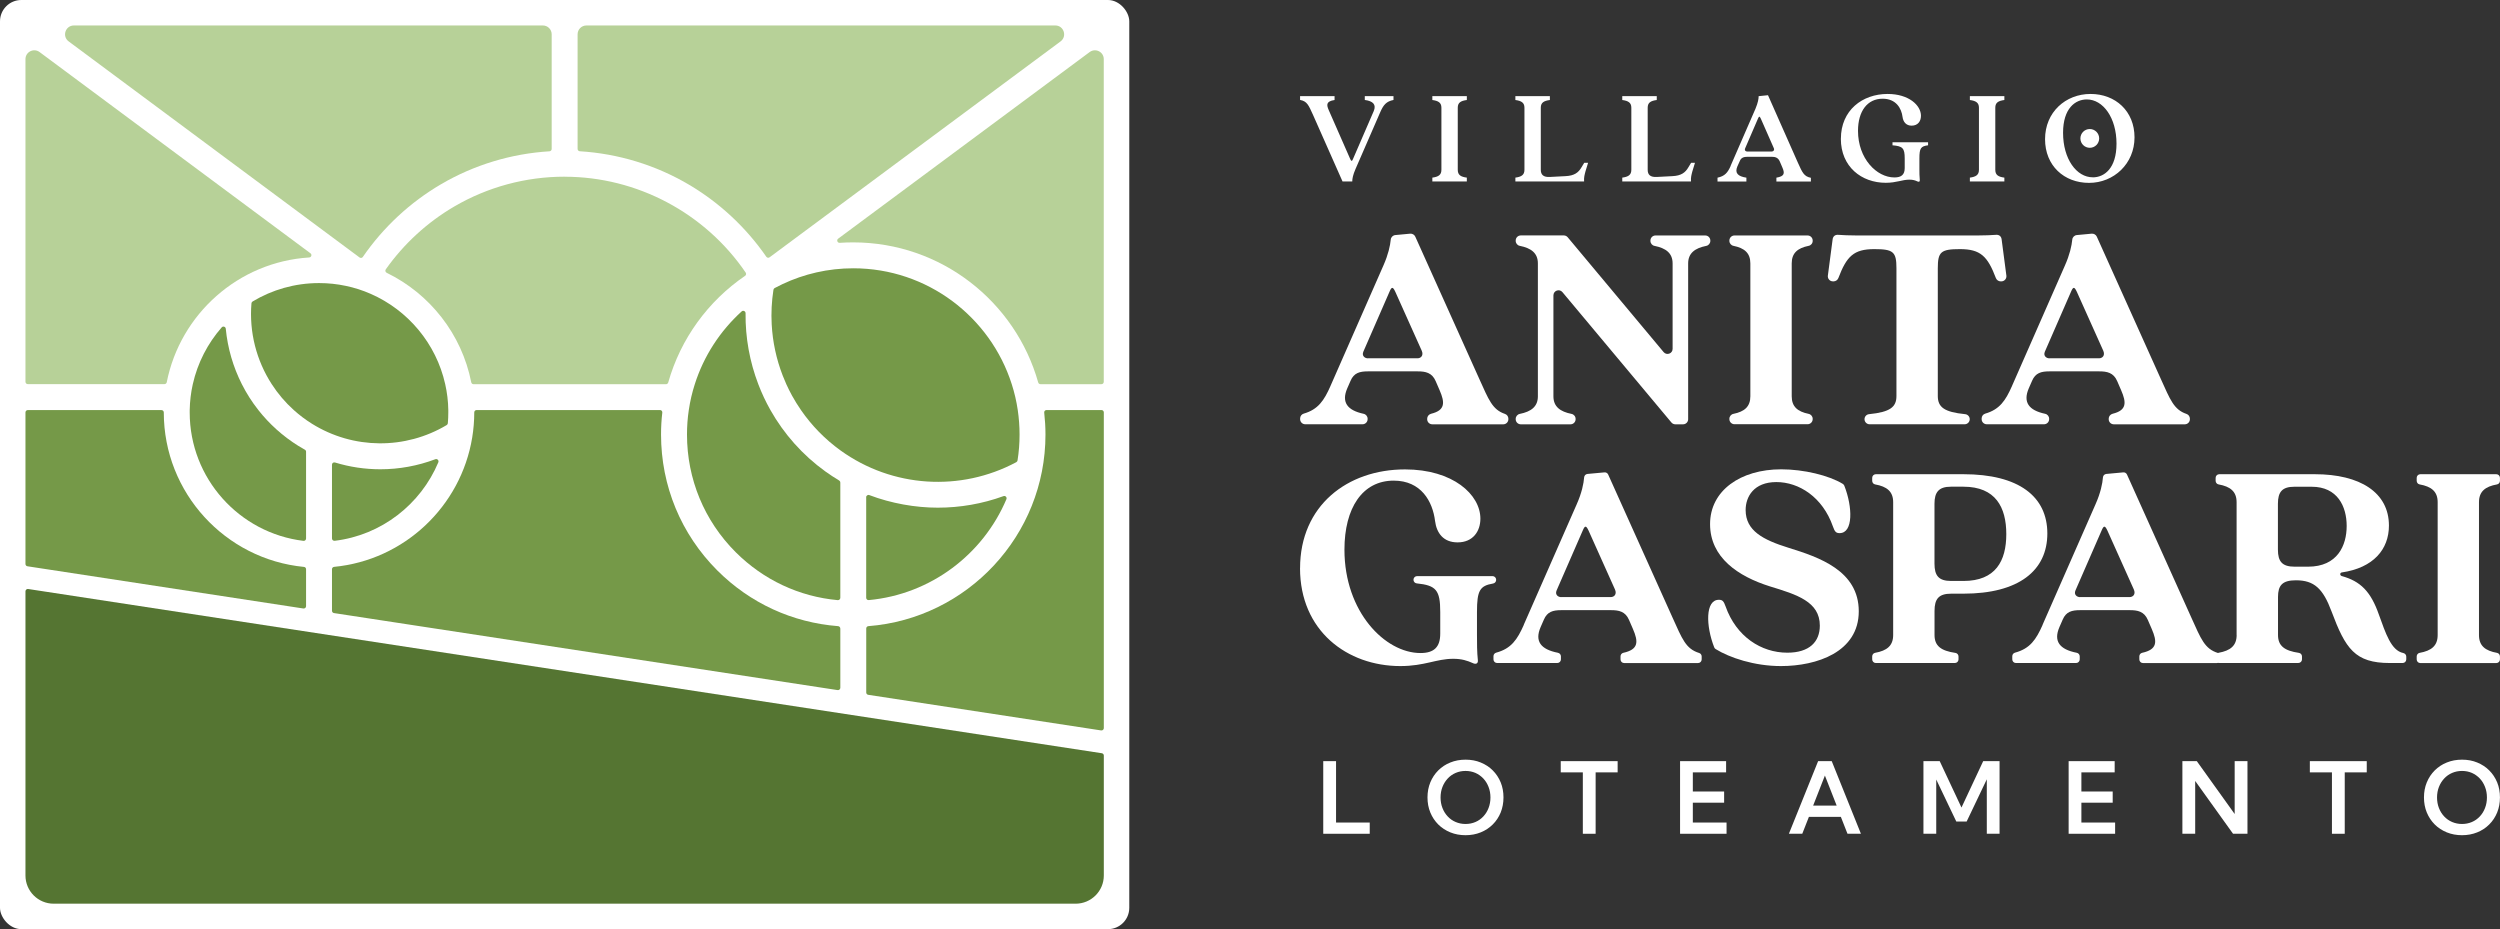
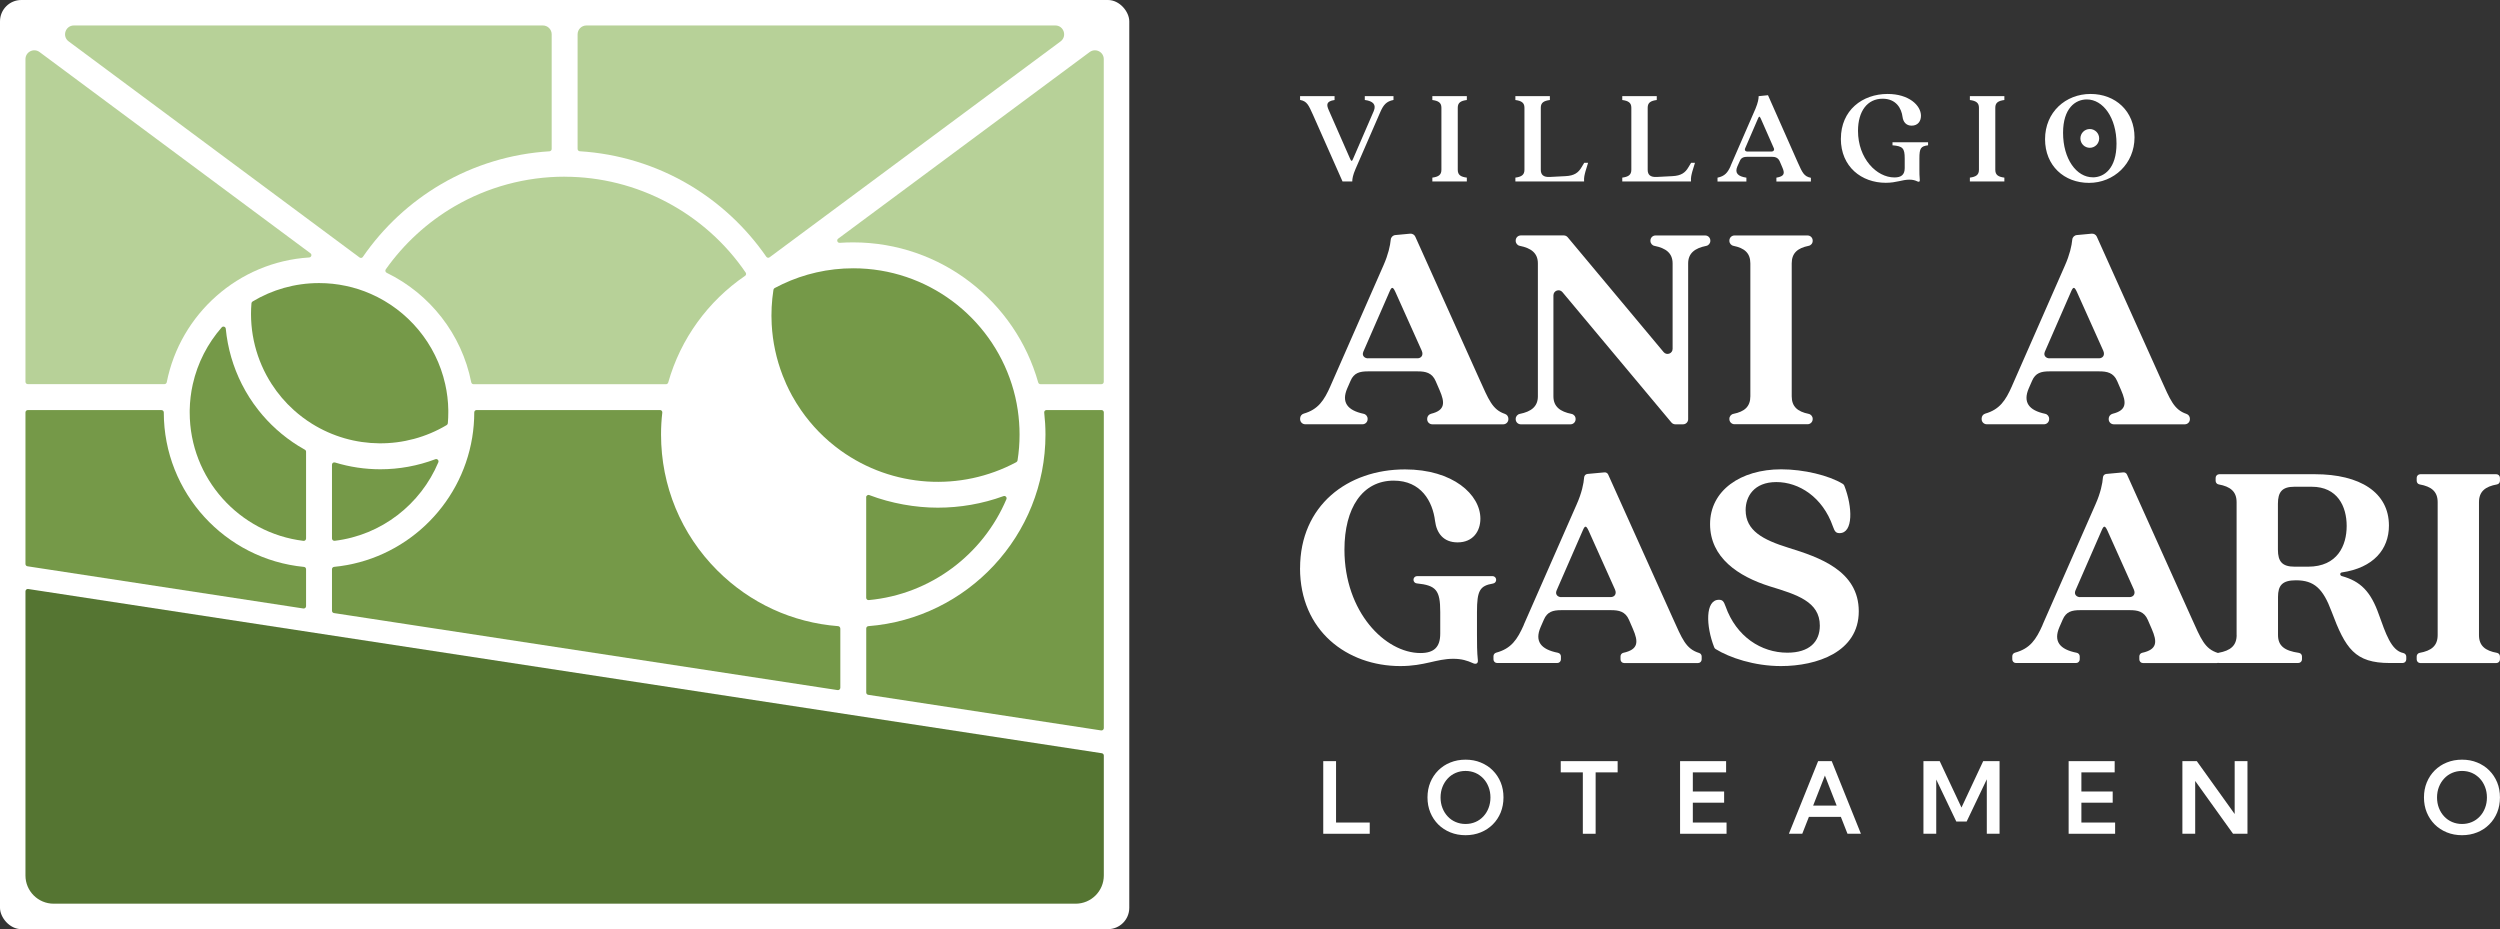
<svg xmlns="http://www.w3.org/2000/svg" id="Layer_1" viewBox="0 0 556.66 206.89">
  <rect x="0" y="0" width="556.66" height="206.89" fill="#333333" stroke="none" />
  <defs>
    <style>.cls-1{fill:#759948;}.cls-1,.cls-2,.cls-3,.cls-4,.cls-5{stroke-width:0px;}.cls-2{fill:#4f6524;}.cls-3{fill:#557532;}.cls-4{fill:#fff;}.cls-5{fill:#b7d198;}</style>
  </defs>
  <rect class="cls-4" width="251.45" height="206.89" rx="4.75" ry="4.75" />
  <path class="cls-5" d="M69.13,56.4L8.81,11.59c-1.3-.96-3.14-.04-3.14,1.58v71.84c0,.29.23.52.52.52h30.43c.25,0,.46-.18.51-.42,3-15.16,15.93-26.79,31.71-27.78.49-.03.69-.64.29-.93Z" />
  <path class="cls-5" d="M234.98,5.67h-104.4c-1.09,0-1.97.88-1.97,1.97v25.52c0,.28.21.5.49.52,8.55.53,16.87,3.06,24.24,7.4,6.86,4.04,12.77,9.55,17.29,16.09.17.24.5.3.73.12L236.15,9.22c1.52-1.13.72-3.55-1.17-3.55Z" />
  <path class="cls-5" d="M125.72,39.34c-8.65,0-17.15,2.3-24.57,6.64-6.02,3.52-11.23,8.31-15.25,13.99-.19.26-.09.63.2.77,9.59,4.67,16.71,13.64,18.83,24.39.05.24.26.42.51.42h42.85c.23,0,.43-.16.5-.38,2.76-9.78,8.91-18.15,17.11-23.75.24-.16.3-.48.14-.72-9.03-13.25-24.17-21.35-40.32-21.35Z" />
  <path class="cls-5" d="M80.06,57.33c.24.18.57.12.73-.12,4.55-6.6,10.52-12.16,17.45-16.21,7.34-4.29,15.61-6.79,24.11-7.31.27-.02.49-.24.49-.52V7.64c0-1.09-.88-1.97-1.97-1.97H16.46c-1.9,0-2.7,2.42-1.17,3.55l64.77,48.11Z" />
  <path class="cls-5" d="M186.63,53.14c-.42.31-.17.97.35.93.99-.07,1.99-.1,3-.1,19.58,0,36.13,13.21,41.19,31.19.06.22.26.38.5.38h13.58c.29,0,.52-.23.52-.52V13.17c0-1.62-1.84-2.54-3.14-1.58l-56,41.55Z" />
  <polygon class="cls-2" points="5.67 5.67 5.67 5.67 5.67 5.67 5.67 5.67" />
  <path class="cls-1" d="M68.15,134.97v-8.23c0-.27-.2-.49-.47-.51-17.49-1.69-31.21-16.47-31.21-34.4,0,0,0,0,0,0,0-.29-.23-.52-.52-.52H6.19c-.29,0-.52.23-.52.52v33.75c0,.26.19.47.44.51l61.44,9.4c.31.05.6-.2.6-.51Z" />
  <path class="cls-1" d="M245.26,91.3h-12.24c-.31,0-.55.27-.51.58.18,1.6.28,3.23.28,4.88,0,22.46-17.4,40.94-39.43,42.66-.27.02-.48.24-.48.51v14.27c0,.26.19.47.44.51l51.86,7.93c.31.05.6-.2.6-.51v-70.31c0-.29-.23-.52-.52-.52Z" />
  <path class="cls-1" d="M187.1,139.94c0-.27-.21-.49-.48-.52-10.16-.78-19.61-5.11-26.9-12.4-8.08-8.08-12.53-18.83-12.53-30.26,0-1.65.09-3.28.28-4.88.04-.31-.2-.58-.51-.58h-40.84c-.29,0-.52.23-.52.52,0,0,0,0,0,0,0,1.91-.16,3.79-.46,5.62h0c-2.52,15.32-15.13,27.27-30.75,28.78-.27.03-.47.25-.47.51v9.27c0,.26.19.47.44.51l112.15,17.15c.31.05.6-.2.6-.51v-13.22Z" />
  <path class="cls-3" d="M5.67,131.67v63.27c0,3.47,2.81,6.28,6.28,6.28h227.55c3.47,0,6.28-2.81,6.28-6.28v-26.71c0-.26-.19-.47-.44-.51L6.27,131.15c-.31-.05-.6.2-.6.51Z" />
  <path class="cls-1" d="M74.5,120.42c10.44-1.25,19.17-8.12,23.1-17.48.18-.42-.24-.85-.66-.69-3.94,1.49-8.09,2.24-12.25,2.24-3.4,0-6.81-.5-10.1-1.51-.34-.1-.67.14-.67.49v16.42c0,.31.27.56.58.52Z" />
  <path class="cls-1" d="M68.15,100.58c0-.19-.1-.36-.27-.45-.5-.28-.99-.57-1.48-.87-3.46-2.16-6.44-4.86-8.87-7.95-1.42-1.8-2.65-3.73-3.68-5.77-1.94-3.83-3.16-8.02-3.58-12.35-.04-.45-.61-.64-.91-.29-3.11,3.56-5.36,7.88-6.43,12.64-.42,1.86-.65,3.79-.69,5.77,0,.17,0,.35,0,.53,0,14.71,11.08,26.87,25.33,28.59.31.04.58-.21.58-.52v-19.32Z" />
  <path class="cls-1" d="M99.47,94.64c.14-.09.24-.24.25-.41.07-.79.1-1.59.1-2.4,0-.18,0-.35,0-.53-.03-1.98-.27-3.91-.69-5.77-2.02-9.03-8.29-16.47-16.59-20.1-1.77-.78-3.63-1.38-5.56-1.78-1.92-.41-3.9-.62-5.94-.62-5.41,0-10.47,1.5-14.8,4.1-.14.09-.24.24-.25.41-.53,6.43,1.11,12.73,4.51,17.99,1.36,2.11,3.01,4.06,4.91,5.77,1.25,1.12,2.6,2.15,4.05,3.05,9.2,5.74,20.8,5.8,30.03.28Z" />
-   <path class="cls-1" d="M187.1,107.43c0-.18-.1-.35-.25-.44-1.04-.62-2.06-1.29-3.05-2-5.13-3.69-9.26-8.39-12.25-13.68-1.05-1.86-1.95-3.78-2.71-5.77-1.91-5-2.89-10.37-2.83-15.81,0-.45-.54-.69-.87-.39-4.78,4.34-8.43,9.91-10.43,16.2-.6,1.86-1.05,3.79-1.34,5.77-.27,1.78-.4,3.61-.4,5.46,0,9.89,3.85,19.19,10.84,26.18,6.18,6.17,14.14,9.9,22.73,10.68.3.03.57-.22.57-.52v-25.68Z" />
  <path class="cls-1" d="M226.3,102.9c.14-.08.25-.22.27-.38.3-1.88.45-3.8.45-5.75,0-1.85-.14-3.68-.4-5.46-.29-1.98-.74-3.9-1.34-5.77-4.76-14.95-18.78-25.8-35.29-25.8-5.62,0-10.95,1.26-15.73,3.51-.6.28-1.19.58-1.77.89-.14.08-.24.22-.27.38-.4,2.58-.53,5.16-.39,7.71.21,3.92,1.04,7.75,2.44,11.37.25.65.52,1.3.81,1.94.4.87.82,1.72,1.28,2.56.61,1.1,1.27,2.17,1.99,3.21,2.36,3.42,5.32,6.48,8.82,9,11.51,8.29,26.7,9.25,39.13,2.6Z" />
  <path class="cls-1" d="M192.87,110.73v22.37c0,.31.26.55.57.52,13.82-1.28,25.45-10.19,30.65-22.46.18-.42-.23-.85-.65-.69-4.73,1.72-9.68,2.57-14.63,2.57s-10.35-.94-15.24-2.8c-.34-.13-.71.12-.71.48Z" />
  <path class="cls-4" d="M304.99,185.65h-10.35v-16.17h2.85v13.67h7.5v2.5Z" />
  <path class="cls-4" d="M326.32,185.97c-1.22,0-2.35-.21-3.38-.63-1.03-.42-1.93-1-2.69-1.76-.76-.76-1.35-1.65-1.77-2.67-.42-1.02-.63-2.14-.63-3.35s.21-2.33.63-3.35c.42-1.02,1.01-1.91,1.77-2.67.76-.76,1.66-1.35,2.69-1.76,1.03-.42,2.16-.63,3.39-.63s2.35.21,3.37.63c1.03.42,1.92,1,2.68,1.76.76.76,1.35,1.65,1.77,2.67.42,1.02.62,2.14.62,3.35s-.21,2.32-.62,3.35c-.42,1.02-1.01,1.92-1.77,2.67-.76.76-1.66,1.35-2.68,1.76-1.03.42-2.16.63-3.38.63ZM326.32,183.47c.8,0,1.53-.15,2.21-.44.68-.29,1.26-.71,1.76-1.24.5-.54.89-1.16,1.16-1.88.28-.72.42-1.5.42-2.34s-.14-1.62-.42-2.34-.66-1.35-1.16-1.88-1.09-.95-1.76-1.25c-.68-.29-1.41-.44-2.21-.44s-1.52.15-2.2.44c-.68.29-1.27.71-1.77,1.25-.5.54-.89,1.16-1.17,1.88s-.42,1.5-.42,2.34.14,1.62.42,2.34c.28.72.67,1.35,1.17,1.88.5.54,1.09.95,1.77,1.24.68.29,1.41.44,2.2.44Z" />
  <path class="cls-4" d="M355.29,185.65h-2.85v-13.67h-4.92v-2.5h12.67v2.5h-4.9v13.67Z" />
  <path class="cls-4" d="M374.09,185.65v-16.17h10.25v2.5h-7.41v4.26h6.97v2.49h-6.97v4.42h7.51v2.5h-10.36Z" />
  <path class="cls-4" d="M401.31,185.65h-2.99l6.51-16.17h3.03l6.5,16.17h-2.99l-1.48-3.77h-7.11l-1.48,3.77ZM403.72,179.38h5.24l-2.62-6.69-2.62,6.69Z" />
  <path class="cls-4" d="M445.24,185.65h-2.85v-12.13l-4.49,9.41h-2.3l-4.47-9.36v12.07h-2.85v-16.17h3.62l4.85,10.34,4.84-10.34h3.64v16.17Z" />
  <path class="cls-4" d="M460.61,185.65v-16.17h10.25v2.5h-7.41v4.26h6.97v2.49h-6.97v4.42h7.51v2.5h-10.36Z" />
  <path class="cls-4" d="M500.43,185.65h-3.21l-8.43-11.76v11.76h-2.85v-16.17h3.21l8.43,11.77v-11.77h2.85v16.17Z" />
-   <path class="cls-4" d="M522.09,185.65h-2.85v-13.67h-4.92v-2.5h12.67v2.5h-4.9v13.67Z" />
  <path class="cls-4" d="M548.2,185.97c-1.22,0-2.35-.21-3.38-.63-1.03-.42-1.93-1-2.69-1.76-.76-.76-1.35-1.65-1.77-2.67-.42-1.02-.63-2.14-.63-3.35s.21-2.33.63-3.35c.42-1.02,1.01-1.91,1.77-2.67.76-.76,1.66-1.35,2.69-1.76,1.03-.42,2.16-.63,3.39-.63s2.35.21,3.37.63c1.03.42,1.92,1,2.68,1.76.76.76,1.35,1.65,1.77,2.67.42,1.02.62,2.14.62,3.35s-.21,2.32-.62,3.35c-.42,1.02-1.01,1.92-1.77,2.67-.76.76-1.66,1.35-2.68,1.76-1.03.42-2.16.63-3.38.63ZM548.2,183.47c.8,0,1.53-.15,2.21-.44.68-.29,1.26-.71,1.76-1.24.5-.54.89-1.16,1.16-1.88.28-.72.42-1.5.42-2.34s-.14-1.62-.42-2.34-.66-1.35-1.16-1.88-1.09-.95-1.76-1.25c-.68-.29-1.41-.44-2.21-.44s-1.52.15-2.2.44c-.68.29-1.27.71-1.77,1.25-.5.54-.89,1.16-1.17,1.88s-.42,1.5-.42,2.34.14,1.62.42,2.34c.28.72.67,1.35,1.17,1.88.5.54,1.09.95,1.77,1.24.68.29,1.41.44,2.2.44Z" />
  <path class="cls-4" d="M289.48,22.27v-.86h7.68v.86c-1.87.28-1.84,1.04-1.28,2.29l4.77,10.86c.24.52.4.52.61,0l4.62-10.68c.61-1.44-.12-2.23-1.99-2.48v-.86h6.39v.86c-1.59.31-2.23,1.1-2.91,2.63l-5.54,12.73c-.58,1.32-.73,2.2-.73,2.78h-2.17l-6.55-14.78c-1.01-2.23-1.35-3.09-2.91-3.37Z" />
  <path class="cls-4" d="M320.95,37.81v-13.83c0-1.13-.7-1.53-2.02-1.71v-.86h7.68v.86c-1.35.18-2.02.58-2.02,1.71v13.83c0,1.16.67,1.56,2.02,1.74v.86h-7.68v-.86c1.32-.18,2.02-.58,2.02-1.74Z" />
  <path class="cls-4" d="M339.44,37.81v-13.83c0-1.13-.7-1.53-2.02-1.71v-.86h7.68v.86c-1.35.18-2.02.58-2.02,1.71v13.83c0,1.07.55,1.68,2.05,1.59l3.46-.18c1.96-.09,2.88-.8,3.55-1.96l.61-1.01h.86l-.58,1.9c-.21.8-.37,1.35-.31,2.26h-15.3v-.86c1.32-.18,2.02-.58,2.02-1.74Z" />
  <path class="cls-4" d="M363.24,37.81v-13.83c0-1.13-.7-1.53-2.02-1.71v-.86h7.68v.86c-1.35.18-2.02.58-2.02,1.71v13.83c0,1.07.55,1.68,2.05,1.59l3.46-.18c1.96-.09,2.88-.8,3.55-1.96l.61-1.01h.86l-.58,1.9c-.21.8-.37,1.35-.31,2.26h-15.3v-.86c1.32-.18,2.02-.58,2.02-1.74Z" />
  <path class="cls-4" d="M385.35,36.92l5.54-12.73c.55-1.32.7-2.2.7-2.78l2.08-.21,6.64,14.99c1.01,2.23,1.35,3.09,2.91,3.4v.83h-7.68v-.86c1.87-.31,1.87-1.01,1.32-2.29l-.58-1.35c-.37-.83-1.01-1.01-1.8-1.01h-5.35c-.83,0-1.44.18-1.74.95l-.55,1.22c-.61,1.44.12,2.2,2.02,2.48v.86h-6.43v-.86c1.62-.34,2.26-1.1,2.94-2.63ZM389.02,33.74h5.48c.34,0,.67-.28.46-.76l-2.91-6.61c-.24-.52-.37-.52-.61.03l-2.85,6.61c-.21.46.09.73.43.73Z" />
  <path class="cls-4" d="M409.9,30.89c0-6.33,4.77-9.97,10.4-9.97,4.74,0,7.43,2.54,7.43,4.86,0,1.19-.67,2.2-2.08,2.2-1.22,0-1.87-.83-2.02-1.93-.24-1.93-1.44-4.07-4.44-4.07-3.4,0-5.48,2.78-5.48,7.16,0,6.15,4.13,10.37,8.11,10.37,1.5,0,2.29-.58,2.29-2.08v-2.14c0-2.29-.43-2.75-2.72-2.94v-.67h7.92v.67c-1.62.21-1.93.64-1.93,2.94v2.26c0,.76,0,1.77.09,2.57.03.34-.21.43-.52.28-.49-.24-1.01-.4-1.8-.4-1.62,0-2.85.7-5.26.7-5.38,0-10-3.55-10-9.82Z" />
  <path class="cls-4" d="M440.64,37.81v-13.83c0-1.13-.7-1.53-2.02-1.71v-.86h7.68v.86c-1.35.18-2.02.58-2.02,1.71v13.83c0,1.16.67,1.56,2.02,1.74v.86h-7.68v-.86c1.32-.18,2.02-.58,2.02-1.74Z" />
  <path class="cls-4" d="M455.36,30.99c0-6.03,4.59-10.07,10.13-10.07s9.79,3.82,9.79,9.67-4.59,10.13-10.13,10.13-9.79-3.82-9.79-9.73ZM465.98,39.49c2.57,0,5.29-1.99,5.29-7.5,0-5.78-3-9.85-6.61-9.85-2.57,0-5.29,1.99-5.29,7.43,0,5.84,3,9.91,6.61,9.91Z" />
  <circle class="cls-4" cx="465.32" cy="30.82" r="2.09" />
  <path class="cls-4" d="M296.25,85.94l11.78-26.81c1.08-2.43,1.51-4.42,1.64-5.78.05-.54.48-.96,1.02-1.01l3.3-.31c.48-.04.94.22,1.14.66l14.23,31.63c2.12,4.68,2.92,6.89,5.73,7.84.46.15.77.58.77,1.07v.12c0,.62-.51,1.13-1.13,1.13h-15.82c-.62,0-1.13-.51-1.13-1.13v-.12c0-.52.36-.97.87-1.1,3.18-.78,3.09-2.49,1.9-5.24l-.88-2.03c-.81-1.9-2.3-2.17-3.99-2.17h-11.1c-1.83,0-3.11.34-3.86,2.1l-.74,1.69c-1.32,3.08-.01,4.88,3.65,5.66.52.11.89.57.89,1.1v.1c0,.62-.51,1.13-1.13,1.13h-12.77c-.62,0-1.13-.51-1.13-1.13v-.16c0-.5.32-.94.8-1.08,3.2-.92,4.53-2.9,5.97-6.17ZM304.58,79.78h11.04c.75,0,1.42-.61.95-1.69l-5.89-13.13c-.54-1.15-.81-1.15-1.29,0l-5.82,13.34c-.41.95.34,1.49,1.02,1.49Z" />
  <path class="cls-4" d="M342.43,88.24v-29.59c0-2.31-1.52-3.41-4.03-3.91-.53-.1-.91-.57-.91-1.11v-.08c0-.62.51-1.13,1.13-1.13h9.58c.34,0,.65.15.87.41l21.36,25.57c.68.81,2,.33,2-.72v-19.02c0-2.31-1.52-3.41-4.03-3.91-.53-.1-.91-.57-.91-1.11v-.08c0-.62.51-1.13,1.13-1.13h11.08c.62,0,1.13.51,1.13,1.13v.08c0,.54-.38,1-.91,1.11-2.51.5-4.03,1.61-4.03,3.91v34.69c0,.62-.51,1.13-1.13,1.13h-1.73c-.33,0-.65-.15-.87-.41l-24.27-29.03c-.68-.81-2-.33-2,.73v22.48c0,2.31,1.52,3.41,4.03,3.91.53.1.91.57.91,1.11v.08c0,.62-.51,1.13-1.13,1.13h-11.08c-.62,0-1.13-.51-1.13-1.13v-.08c0-.54.38-1,.91-1.11,2.51-.5,4.03-1.61,4.03-3.91Z" />
  <path class="cls-4" d="M389.74,88.24v-29.59c0-2.3-1.3-3.41-3.76-3.91-.53-.11-.91-.57-.91-1.1v-.08c0-.62.51-1.13,1.13-1.13h16.29c.62,0,1.13.51,1.13,1.13v.08c0,.54-.38,1-.91,1.1-2.46.5-3.76,1.61-3.76,3.91v29.59c0,2.3,1.3,3.41,3.76,3.91.53.11.91.57.91,1.1v.08c0,.62-.51,1.13-1.13,1.13h-16.29c-.62,0-1.13-.51-1.13-1.13v-.08c0-.54.38-1,.91-1.1,2.46-.5,3.76-1.61,3.76-3.91Z" />
-   <path class="cls-4" d="M422.27,88.18v-28.44c0-3.66-.68-4.27-4.94-4.27-4.58,0-6.15,1.6-7.99,6.44-.17.44-.59.74-1.06.74h-.16c-.68,0-1.21-.6-1.12-1.28l1.05-8c.07-.74.54-1.15,1.29-1.08.88.07,2.51.14,4.06.14h26.95c1.56,0,3.18-.07,4.06-.14.74-.07,1.22.34,1.29,1.08l1.05,8c.09.68-.44,1.28-1.12,1.28h-.16c-.47,0-.89-.3-1.06-.74-1.84-4.84-3.41-6.44-7.99-6.44-4.27,0-4.94.61-4.94,4.27v28.44c0,2.47,1.42,3.58,6.09,4.04.58.06,1.02.54,1.02,1.12h0c0,.62-.51,1.13-1.13,1.13h-21.17c-.62,0-1.13-.51-1.13-1.13h0c0-.58.44-1.07,1.02-1.12,4.67-.47,6.09-1.57,6.09-4.04Z" />
  <path class="cls-4" d="M448,85.94l11.78-26.81c1.08-2.43,1.51-4.42,1.64-5.78.05-.54.48-.96,1.02-1.01l3.3-.31c.48-.04.94.22,1.14.66l14.23,31.63c2.12,4.68,2.92,6.89,5.73,7.84.46.15.77.58.77,1.07v.12c0,.62-.51,1.13-1.13,1.13h-15.82c-.62,0-1.13-.51-1.13-1.13v-.12c0-.52.36-.97.87-1.1,3.18-.78,3.09-2.49,1.9-5.24l-.88-2.03c-.81-1.9-2.3-2.17-3.99-2.17h-11.1c-1.83,0-3.11.34-3.86,2.1l-.74,1.69c-1.32,3.08-.01,4.88,3.65,5.66.52.11.89.57.89,1.1v.1c0,.62-.51,1.13-1.13,1.13h-12.77c-.62,0-1.13-.51-1.13-1.13v-.16c0-.5.32-.94.8-1.08,3.2-.92,4.53-2.9,5.97-6.17ZM456.33,79.78h11.04c.75,0,1.42-.61.95-1.69l-5.89-13.13c-.54-1.15-.81-1.15-1.29,0l-5.82,13.34c-.41.95.34,1.49,1.02,1.49Z" />
  <path class="cls-4" d="M289.48,126.52c0-13.95,10.56-22,23.36-22,10.7,0,16.79,5.62,16.79,10.97,0,2.78-1.63,5.28-5.08,5.28-3.18,0-4.67-2.1-5.01-4.74-.54-4.4-3.11-9.01-9.21-9.01-6.97,0-10.97,6.09-10.97,15.37,0,13.88,9.07,23.02,16.93,23.02,3.05,0,4.4-1.35,4.4-4.33v-4.81c0-4.88-.92-5.93-5.24-6.37-.41-.04-.72-.39-.72-.81h0c0-.45.36-.81.81-.81h16.79c.45,0,.81.36.81.81v.04c0,.4-.29.73-.68.8-2.94.5-3.59,1.53-3.59,6.33v5.08c0,1.69,0,3.93.2,5.69.07.74-.47.95-1.15.61-1.22-.54-2.44-.95-4.33-.95-3.79,0-6.36,1.62-11.78,1.62-11.85,0-22.34-7.85-22.34-21.8Z" />
  <path class="cls-4" d="M339.29,139.11l11.78-26.81c1.14-2.56,1.56-4.65,1.66-6.01.03-.4.34-.72.74-.76l3.79-.35c.35-.03.68.16.82.48l14.32,31.83c2.17,4.8,2.96,6.99,5.95,7.91.33.1.55.42.55.77v.66c0,.45-.36.81-.81.81h-16.45c-.45,0-.81-.36-.81-.81v-.68c0-.38.26-.71.62-.79,3.43-.75,3.37-2.48,2.15-5.3l-.88-2.03c-.81-1.9-2.3-2.17-3.99-2.17h-11.1c-1.83,0-3.11.34-3.86,2.1l-.74,1.69c-1.35,3.14.04,4.95,3.86,5.7.39.08.67.41.67.8v.67c0,.45-.36.81-.81.81h-13.4c-.45,0-.81-.36-.81-.81v-.71c0-.38.26-.69.62-.79,3.33-.9,4.68-2.89,6.15-6.21ZM347.61,132.95h11.04c.75,0,1.42-.61.95-1.69l-5.89-13.13c-.54-1.15-.81-1.15-1.29,0l-5.82,13.34c-.41.95.34,1.49,1.02,1.49Z" />
  <path class="cls-4" d="M382.02,144.53c-.15-.09-.27-.23-.33-.4-1.87-4.76-2.01-10.58,1.05-10.58.81,0,1.08.34,1.49,1.49,2.37,6.7,7.92,10.29,13.74,10.29,4.94,0,7.24-2.44,7.24-6.03,0-5.35-5.15-6.91-11.1-8.73-7.11-2.23-13.34-6.43-13.34-13.88s6.77-12.19,15.84-12.19c5.02,0,10.61,1.35,13.71,3.24.15.09.27.24.34.4,1.87,4.76,2.01,10.57-1.05,10.57-.81,0-1.08-.34-1.49-1.49-2.3-6.57-7.58-9.88-12.59-9.88s-6.84,3.25-6.84,6.23c0,4.6,3.86,6.63,9.55,8.4,6.77,2.1,15.64,5.08,15.64,14.15s-9.34,12.19-17.33,12.19c-5.94,0-11.44-1.87-14.53-3.78Z" />
-   <path class="cls-4" d="M421.54,141.41v-29.59c0-2.38-1.39-3.49-4.02-3.96-.38-.07-.65-.41-.65-.8v-.66c0-.45.36-.81.81-.81h19.5c12.32,0,18.69,4.94,18.69,13.2s-6.36,13.4-18.69,13.4h-2.71c-2.78,0-3.72,1.15-3.72,3.86v5.35c0,2.41,1.42,3.51,4.66,3.98.4.06.68.4.68.8v.64c0,.45-.36.81-.81.81h-17.6c-.45,0-.81-.36-.81-.81v-.66c0-.39.27-.73.65-.8,2.63-.47,4.02-1.58,4.02-3.96ZM434.47,129.36h2.71c7.18,0,9.55-4.47,9.55-10.43s-2.37-10.56-9.55-10.56h-2.78c-2.71,0-3.66,1.22-3.66,3.79v13.34c0,2.71.95,3.86,3.72,3.86Z" />
  <path class="cls-4" d="M454.81,139.11l11.78-26.81c1.14-2.56,1.56-4.65,1.66-6.01.03-.4.34-.72.74-.76l3.79-.35c.35-.03.68.16.82.48l14.32,31.83c2.17,4.8,2.96,6.99,5.95,7.91.33.1.55.42.55.77v.66c0,.45-.36.81-.81.81h-16.45c-.45,0-.81-.36-.81-.81v-.68c0-.38.26-.71.62-.79,3.43-.75,3.37-2.48,2.15-5.3l-.88-2.03c-.81-1.9-2.3-2.17-3.99-2.17h-11.1c-1.83,0-3.11.34-3.86,2.1l-.74,1.69c-1.35,3.14.04,4.95,3.86,5.7.39.08.67.41.67.8v.67c0,.45-.36.81-.81.81h-13.4c-.45,0-.81-.36-.81-.81v-.71c0-.38.26-.69.62-.79,3.33-.9,4.68-2.89,6.15-6.21ZM463.14,132.95h11.04c.75,0,1.42-.61.95-1.69l-5.89-13.13c-.54-1.15-.81-1.15-1.29,0l-5.82,13.34c-.41.95.34,1.49,1.02,1.49Z" />
  <path class="cls-4" d="M498.01,141.41v-29.59c0-2.38-1.39-3.49-4.02-3.96-.38-.07-.65-.41-.65-.8v-.66c0-.45.36-.81.81-.81h21.26c10.09,0,16.52,4.06,16.52,11.44,0,5.28-3.45,9.41-10.49,10.43-.47.07-.47.68,0,.81,4.13,1.15,6.43,3.38,8.26,8.6,1.5,4.14,2.72,7.98,5.41,8.53.39.08.68.4.68.8v.62c0,.45-.36.81-.81.81h-2.84c-7.79,0-9.88-3.18-13-11.51-1.9-5.08-3.86-6.91-7.92-6.91-3.05,0-3.99,1.15-3.99,3.72v8.46c0,2.41,1.42,3.51,4.66,3.98.4.06.68.4.68.8v.64c0,.45-.36.81-.81.81h-17.6c-.45,0-.81-.36-.81-.81v-.66c0-.39.27-.73.65-.8,2.63-.47,4.02-1.58,4.02-3.96ZM510.94,126.18h2.98c6.57,0,8.6-4.74,8.6-9.07s-2.03-8.73-7.79-8.73h-3.86c-2.71,0-3.66,1.15-3.66,3.79v10.22c0,2.64.95,3.79,3.72,3.79Z" />
  <path class="cls-4" d="M542.78,141.41v-29.59c0-2.38-1.39-3.49-4.02-3.96-.38-.07-.65-.41-.65-.8v-.66c0-.45.36-.81.81-.81h16.92c.45,0,.81.36.81.81v.66c0,.39-.27.73-.65.8-2.63.47-4.02,1.58-4.02,3.96v29.59c0,2.38,1.39,3.49,4.02,3.96.38.07.65.41.65.8v.66c0,.45-.36.81-.81.81h-16.92c-.45,0-.81-.36-.81-.81v-.66c0-.39.27-.73.65-.8,2.63-.47,4.02-1.58,4.02-3.96Z" />
</svg>